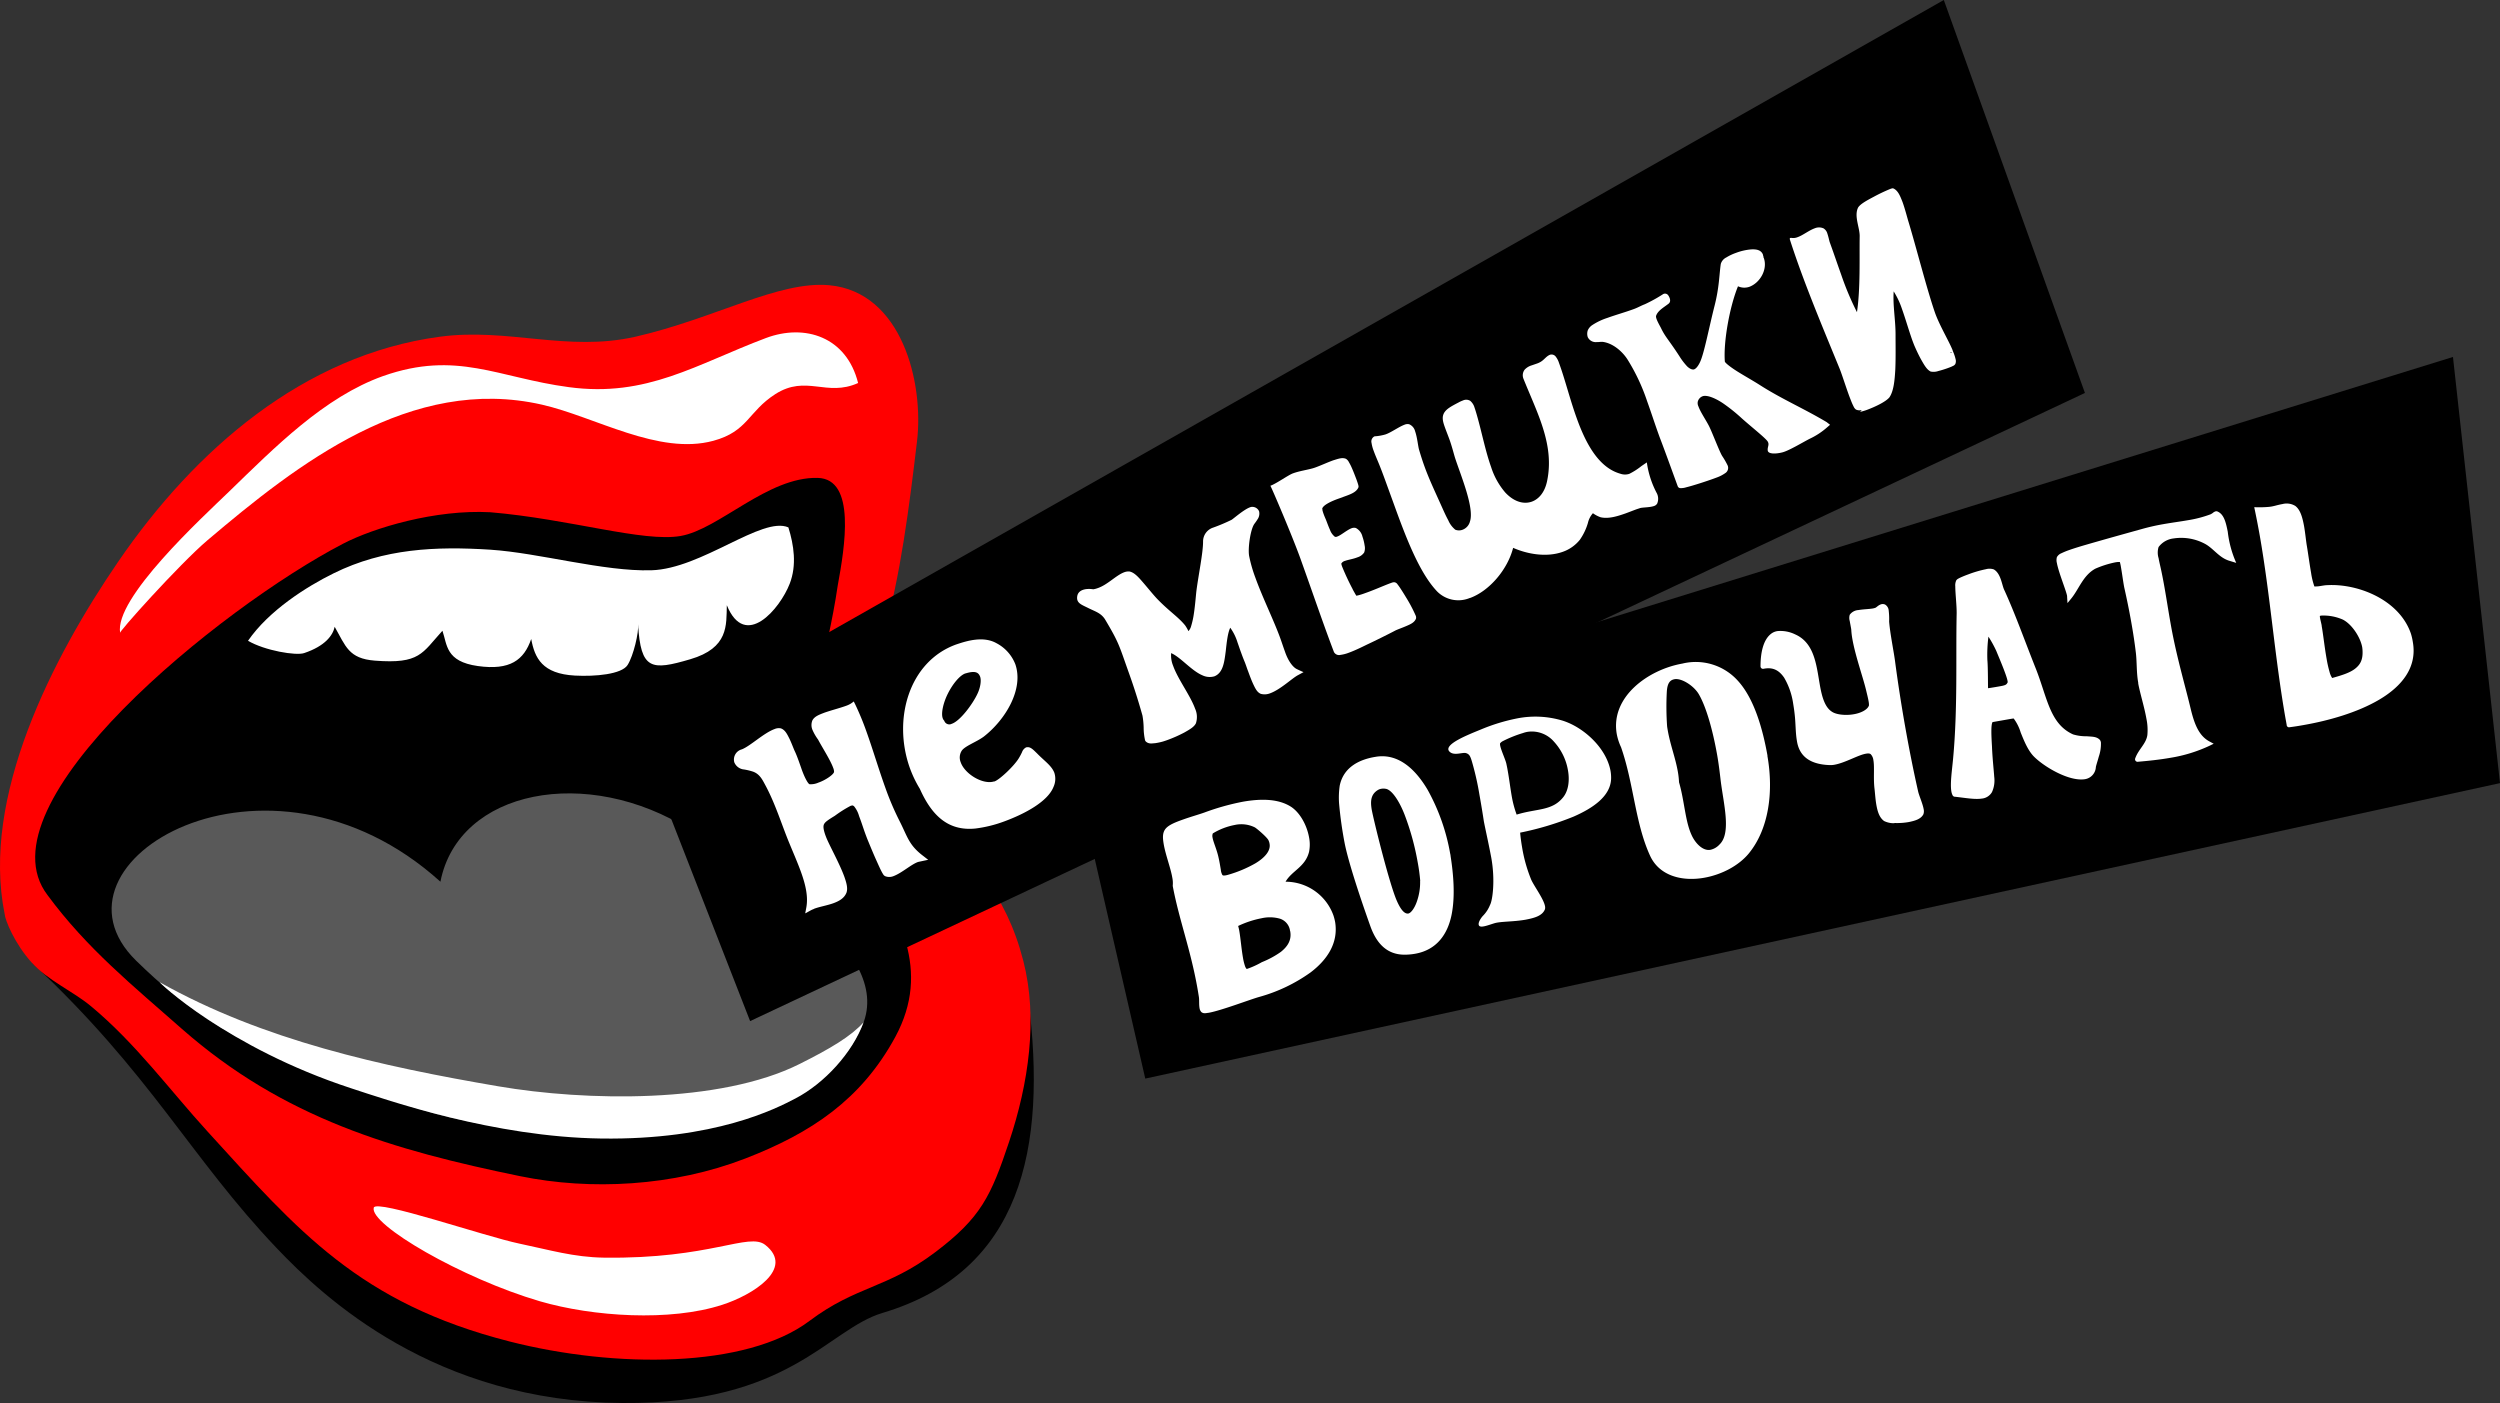
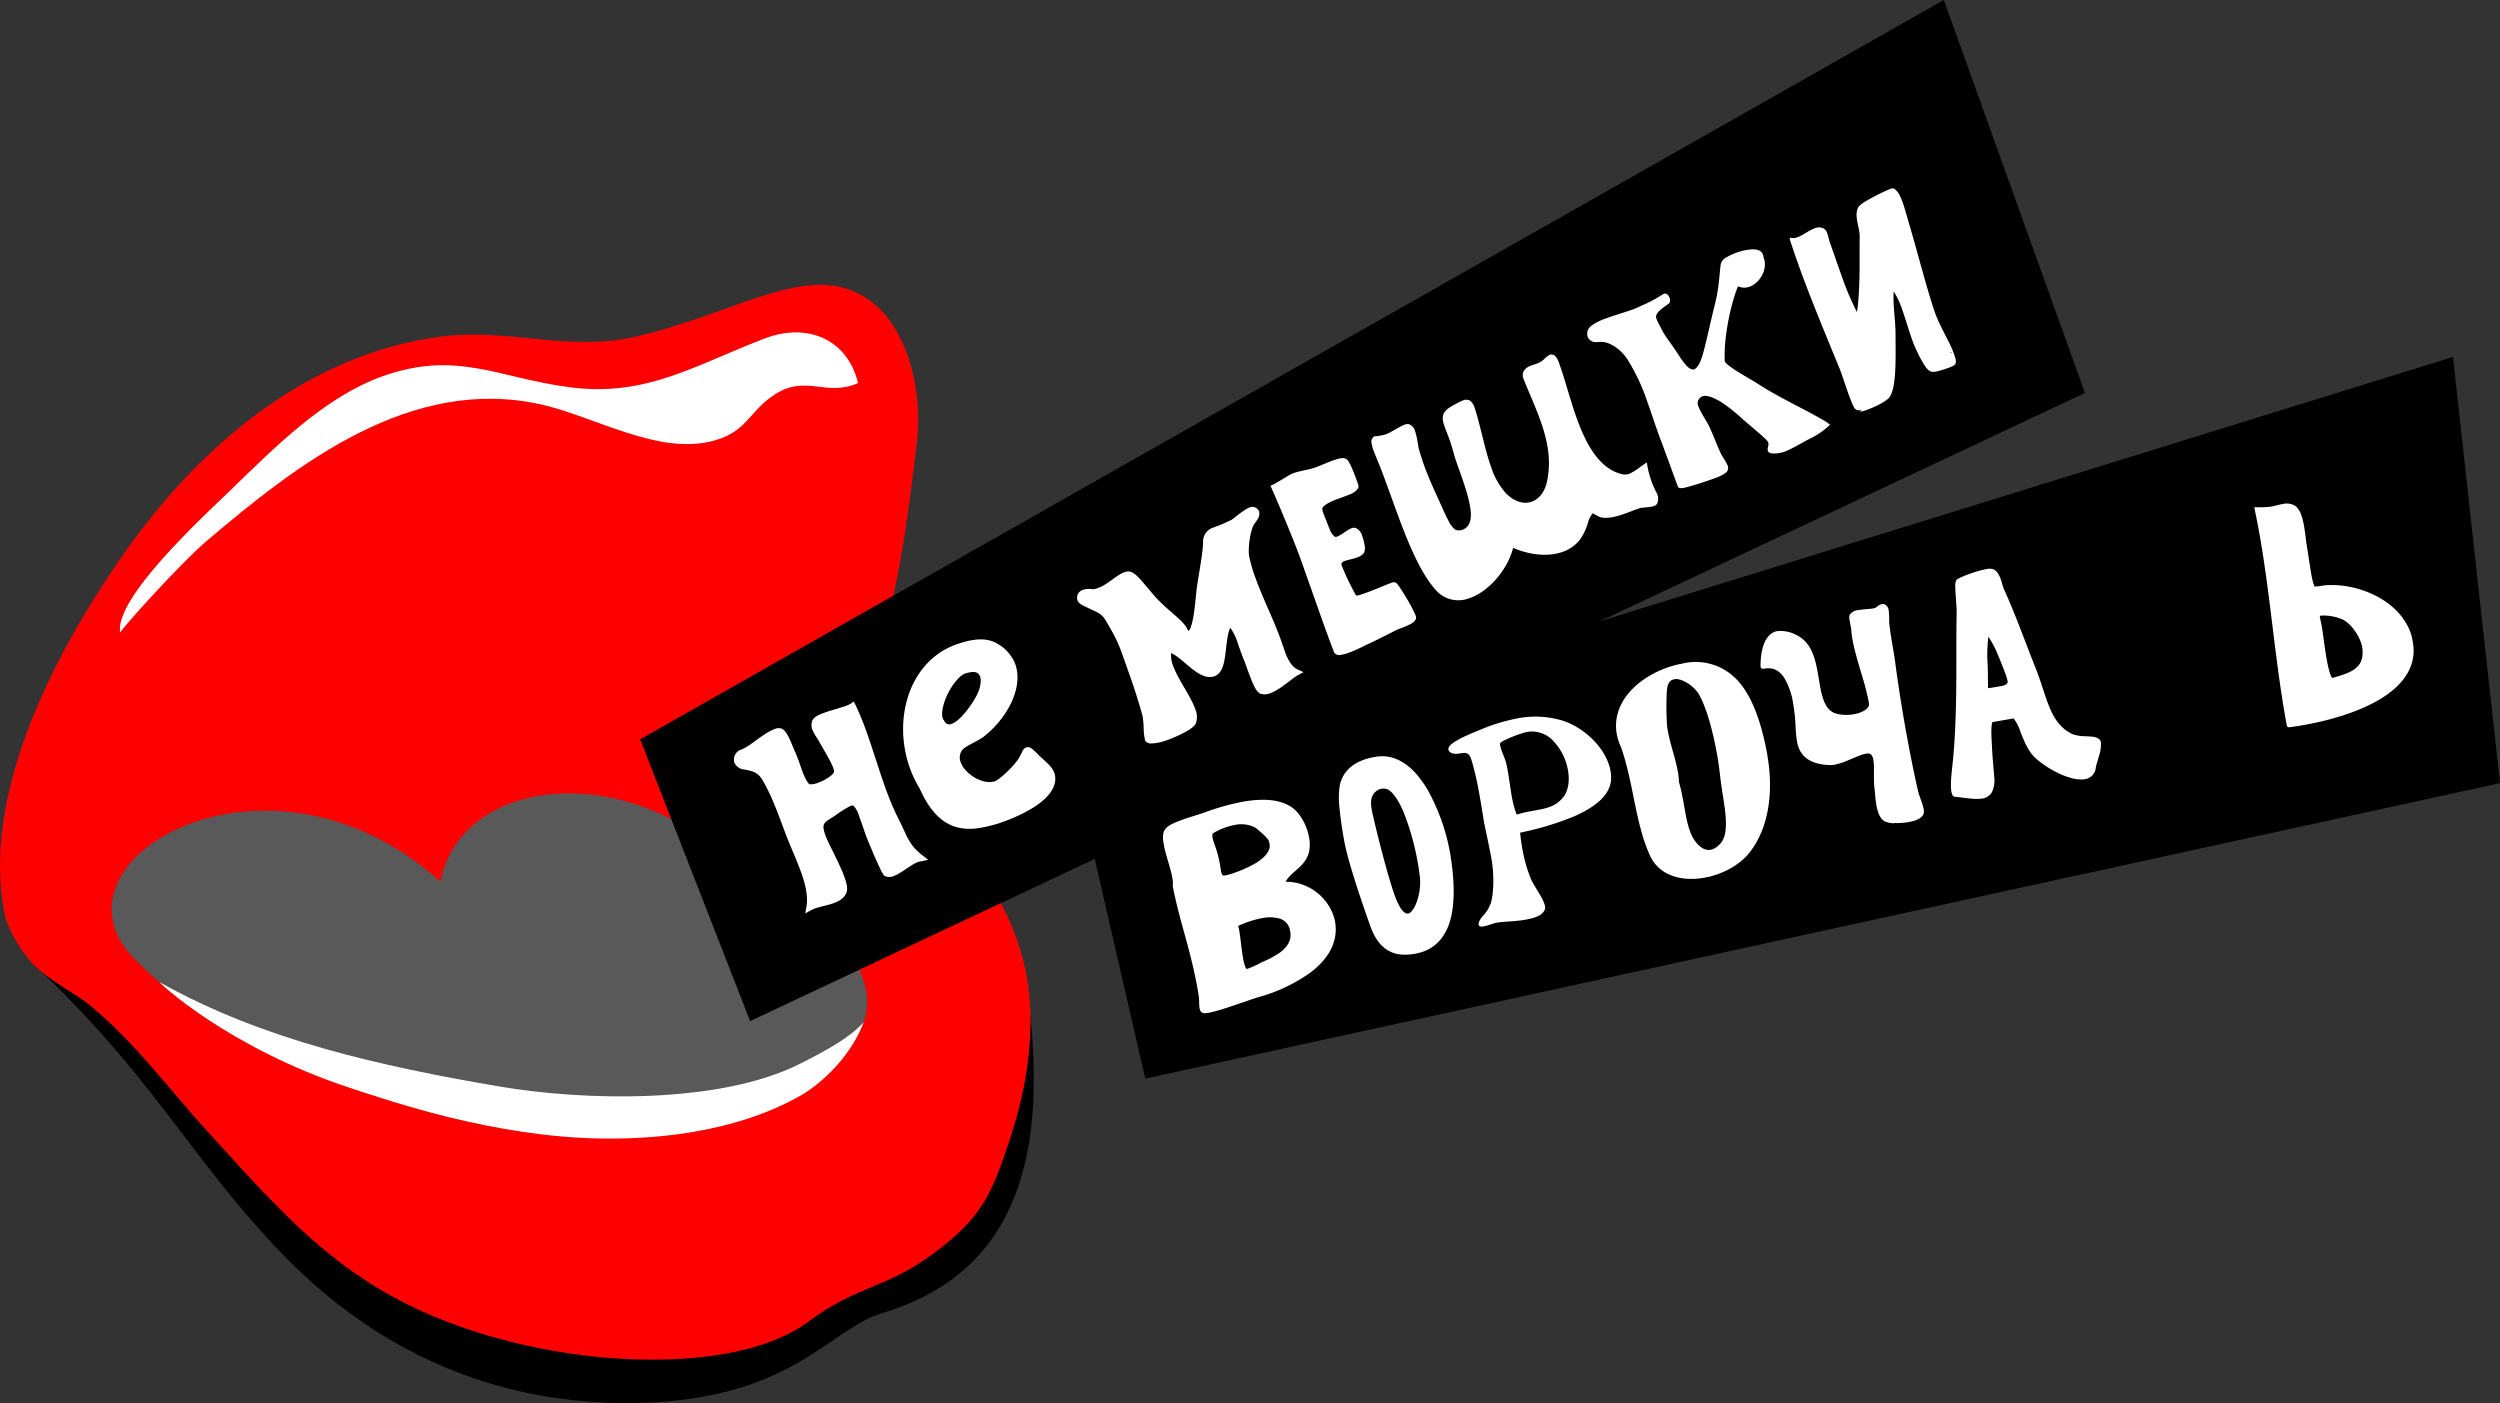
<svg xmlns="http://www.w3.org/2000/svg" viewBox="0 0 712.76 400">
  <rect x="0" y="0" width="712.76" height="400" fill="#333333" stroke="none" />
  <defs>
    <style>.cls-1{fill:red;}.cls-2{fill:#fff;}.cls-3{fill:#595959;fill-rule:evenodd;}</style>
  </defs>
  <title>nemeshki_logo01</title>
  <g id="Слой_2" data-name="Слой 2">
    <g id="Layer_1" data-name="Layer 1">
      <path d="M9.14,271.94c-1.36.4.52.08.19,2.75C43,306.11,54.3,330,78.85,355.81,92.39,370.06,124,399.6,177.47,400c47.75.35,58.43-21,74.15-25.68,39.45-11.8,47-46.59,41.56-89.52-8.58,14-17.83,54-27.72,67.35s-30.74,18.54-47.25,22.51c-33.28,8-74.54,13.89-106.06-6.58C93.57,356,82.26,334.15,64.65,319.3c-15.74-13.27-34-43.77-54.39-48.23" />
      <path class="cls-1" d="M1.33,260.6c-6.78-33.39,13.6-73.07,32.38-100.48C55.53,128.26,86.56,101.21,125.4,96c19.43-2.61,36.34,4.41,55.77,0,22.73-5.21,40.81-16,55.27-14.68,20.74,1.94,27,27.87,25,44.53-2.09,17.6-4.73,39.08-9.78,56-7.06,23.71-9.51,31.46,10.55,49.23,14.41,12.76,24.54,23.41,29.54,42.86,4.24,16.5,1.5,35-4.05,51.6-5.19,15.5-8,21.61-21.09,31.49-13.75,10.38-22.44,9.51-35.83,19.57-18,13.55-55.33,13.55-85.5,5.86C102.39,371.5,85.07,351,59.24,322.68c-10.86-11.9-20.46-25.13-33.32-35.82-5.16-4.28-12.38-7.4-16.85-12.39C4.12,269,1.42,262.22,1.33,260.6Z" />
-       <path d="M246.57,245.18c-9-14.74-15.78-36.12-12.44-54.25.7-3.8,3.21-13.67,4.71-24,2-10.91,5.29-30.41-5.72-30.68-14.24-.36-28.14,14.67-39.08,16.56-10.66,1.85-31.56-4.85-54.28-6.77-15.55-.84-33.18,4.4-42,9C62.92,173.16-6.36,229.19,13.56,255.21,24.78,270.43,37.87,281,51.85,293.33c29.07,25.57,60.36,34.58,96.43,42,20.1,4.12,43.65,2.93,64.25-5.05,18.76-7.27,33-16.76,42.71-34.62C265.66,276.41,256,260.53,246.57,245.18Z" />
      <path class="cls-2" d="M34.26,180.47c-1.78-9.84,23.4-32.92,31-40.27,13-12.59,27.15-27,44-33,21-7.37,32.66.48,52.94,3.18,22.24,3,36.38-6.57,56.16-14,11.16-4.19,23-.33,26.29,12.82-9,4.06-14.77-2.48-23.61,3.17-7.78,5-7.77,10.61-17.65,13.3-15.59,4.23-33.69-6.84-48.88-10.3-37.3-8.5-69.8,17-95.36,38.66C51.2,160.77,33,181.06,34.26,180.47Z" />
      <path class="cls-3" d="M38.81,273.89c-28.74-28.12,37.32-67.16,86.76-22.51,5.13-26.3,41.86-33.31,71.18-14.78,18.66,11.8,58.31,33.86,49.15,55.69-17.26,41.12-106,34-134.58,20.8C83.59,300.31,67.55,302,38.81,273.89Z" />
-       <path class="cls-2" d="M153.93,371c15.09,4.4,37.14,5.84,52,1,8.57-2.76,20.82-10.32,12.25-17.07-4.69-3.69-15.52,4.05-46,3.63-8.63-.12-15.55-2.22-24.1-4-9.89-2.06-40.83-12.76-41.52-10.25C105.28,349.11,131.71,364.49,153.93,371Z" />
-       <path class="cls-2" d="M86.74,186.19c5.92-2,8.16-5,8.68-7.49,3.15,5.52,3.94,9.07,11.45,9.65,12.88,1,13.45-2.12,19.27-8.52,1.38,4,.9,8.77,10.09,10.06s13.15-1.7,15.22-7.71c1,5.42,3.14,9.93,12.47,10.43,5.77.31,13.31-.36,15-3s3.25-9.33,3-11.65c.73,13.13,3.84,13.23,14.86,10s10.28-9.72,10.44-15.41c5.25,12.84,15.17,1,17.93-6.13,2.06-5.31,1.18-11.05-.38-16.06-7.51-3.27-24.74,11.83-39.08,12.23-13.62.39-31.92-4.95-45.89-5.87-15.6-1-30.31-.34-44.61,6.7-7.91,3.89-18.56,10.69-24.48,19.27C75.5,185.5,84.42,187,86.74,186.19Z" />
      <polygon points="307.15 223.27 699.35 101.77 712.76 223.27 326.52 307.51 307.15 223.27" />
      <polygon points="213.86 291.12 182.51 210.77 554.19 0 594.42 112.03 213.86 291.12" />
      <path class="cls-2" d="M530.8,116.88a2.3,2.3,0,0,1-1.65-.11h0c-.55-.41-.64-.83-1-1.53h0c-.3-.68-.63-1.55-1-2.52h0c-.81-2.23-1.68-4.94-2.29-6.62h0c-.14-.38-.26-.7-.36-.95h0c-4-9.77-8.12-19.57-11.61-29.27h0c-.9-2.51-1.76-5-2.56-7.5h0a.78.78,0,0,1-.05-.34h0a1.08,1.08,0,0,1,.05-.21h0a.05.05,0,0,0,0,0h0s0,0,0,0h0s0,0,0,0h0l0,0h0v0h0l0,0h0l0,0h0l0,0h0l0,0h0l0,0h0l0,0h0l0,0h0l0,0h.17s0,0,0,0h.1a.71.71,0,0,1,.21,0h0a3.2,3.2,0,0,0,1.68-.21h0c1.51-.52,3.18-1.9,4.87-2.52h0a3.19,3.19,0,0,1,2.52,0h0a2.5,2.5,0,0,1,1.11,1.5h0c.32.92.52,2,.68,2.47h0v0h0c.13.35.26.72.4,1.11h0c.83,2.29,1.8,5.17,2.86,8.12h0a81.85,81.85,0,0,0,4.5,10.7h0c1-6.73.68-15.42.77-21.48h0c.11-2.53-1.7-5.87-.43-8.38h0c.66-1,2.4-1.95,4.38-3h0a48.54,48.54,0,0,1,4.84-2.3h0l.3-.09h0a.75.75,0,0,1,.58,0h0c1.31.63,1.9,2.2,2.58,3.93h0c.67,1.89,1.21,4,1.57,5.22h0c2.23,7.31,5.26,19.3,7.6,26.1h0l.09.26h0c1.28,3.56,4,8.11,5,10.62h0l0,.06h0c0,.06.06.15.1.25h0c.09.22.21.51.33.84h0a11.55,11.55,0,0,1,.4,1.34h0a2.11,2.11,0,0,1-.08,1.43h0c-.38.5-.53.44-.91.66h0c-.35.16-.79.33-1.29.51h0a27.49,27.49,0,0,1-2.63.81h0a4.19,4.19,0,0,1-2.19.15h0c-1.13-.55-1.88-1.94-2.77-3.5h0c-.84-1.54-1.58-3.2-1.92-4h0c-.2-.5-.39-1-.58-1.52h0c-1-2.83-1.9-6-2.91-8.83h0a23,23,0,0,0-2.36-5h0c-.29,4,.56,8.2.53,12.55h0c0,2.75.07,6.37-.07,9.66h0c-.18,3.31-.49,6.25-1.68,8h0c-1,1.22-3.86,2.61-6.36,3.55h0a13.72,13.72,0,0,1-2,.58Zm25.55-16.46-.11,0h0l-.1,0h0l-.06,0h0l-.08,0h0s0,0,0,0h0a1.33,1.33,0,0,0,.19.14h0a.64.64,0,0,0,.22.06Zm-.45-.25h0Zm0,0h0l0-.06h0s0,0,0,0h0s0,0,.06.08Zm.24.2,0,0h0l.06,0h0l.1,0h0l-.11,0Zm-.14-.09h0Zm-.1-.1Z" />
      <path class="cls-2" d="M520.79,120.35c-6.62-3.94-12.67-6.51-18.92-10.49-2.06-1.32-4.52-2.69-6.52-3.94s-3.55-2.5-3.59-2.85h0c-.44-5.61,1.38-15.66,3.75-21.45a4.36,4.36,0,0,0,3.3.13h0c3-1.16,5.15-4.9,4.1-8.08a1.92,1.92,0,0,0-.14-.29.86.86,0,0,0-.09-.47l0,0a1.79,1.79,0,0,0-.09-.4c-.58-1.34-2-1.46-3.27-1.41a16.09,16.09,0,0,0-4.4,1,14.18,14.18,0,0,0-2.76,1.31,3,3,0,0,0-1.56,1.86c-.46,3.16-.42,6.57-1.76,11.86-1.61,6.32-3,13.76-4.19,16.18-.64,1.33-1.25,1.86-1.66,2s-1.18-.07-2-.88a18.24,18.24,0,0,1-2.18-2.87c-3.15-4.85-4-5.41-5.27-8.07-.27-.55-1.61-2.77-1.38-3.45.49-1.48,2.13-2.35,3.55-3.45.89-.69.24-1.94-.12-2.43a1.1,1.1,0,0,0-1.54-.23,42.6,42.6,0,0,1-5.1,2.81c-.91.33-1.9.9-2.86,1.27-.22.08-.46.18-.71.26-2,.73-4.7,1.5-7.07,2.35a17.77,17.77,0,0,0-4.43,2.12,3.48,3.48,0,0,0-1.21,1.47,3.13,3.13,0,0,0,0,1.89,2.5,2.5,0,0,0,2.53,1.43,8.19,8.19,0,0,0,1.19-.07l.39,0s.07,0,.09,0h0c2.89.34,5.61,2.66,7.12,5a56,56,0,0,1,5.61,11.92c1.11,3.08,2.11,6.19,3.17,9.15.21.59.42,1.17.64,1.74,1.33,3.47,3.6,9.77,4.91,13.35a.85.85,0,0,0,.71.55,5.07,5.07,0,0,0,1.72-.24c2.15-.53,5.84-1.75,7.75-2.44l1-.37a10,10,0,0,0,2.57-1.37,1.77,1.77,0,0,0,.51-2,22.26,22.26,0,0,0-1.59-2.76c-.78-1.28-2.73-6.45-3.71-8.45-.89-1.76-2.49-4.07-3.06-5.69a2.17,2.17,0,0,1-.19-1.27,2.23,2.23,0,0,1,1.32-1.58c1.2-.51,3.65.47,5.92,2a49.3,49.3,0,0,1,5.41,4.35c2.61,2.33,6.78,5.62,7.31,6.55s-.13,1.51,0,2.55,2.3,1,4.18.52,5.75-2.84,7.79-3.88a20.83,20.83,0,0,0,5-3.29l.8-.69Zm-16.68,5.54.37-.37h0Zm.61-.54h0l.69,0Z" />
      <path class="cls-2" d="M409.6,168.48c-5-5.33-8.83-15.43-12.12-24.53h0l-2-5.5h0c-.8-2.22-1.56-4.29-2.29-6.08h0c-.46-1.14-1.1-2.57-1.56-3.86h0a10.59,10.59,0,0,1-.6-2.24h0a1.62,1.62,0,0,1,.86-1.87h0a14.19,14.19,0,0,0,3.1-.54c1.54-.5,3.78-2.15,5.46-2.78h0a2.14,2.14,0,0,1,1.29-.13h0a2.9,2.9,0,0,1,1.71,2h0c.63,1.79.84,4.34,1.15,5.33h0c.51,1.73,1,3.24,1.5,4.63h0c1.38,3.8,2.82,6.79,4.9,11.43h0c.48,1.06,1.16,2.63,1.91,4h0a7,7,0,0,0,2,2.68h0a2.84,2.84,0,0,0,2.1,0h0a3.4,3.4,0,0,0,2.08-2.34h0c1.32-3.85-2.67-13.26-4.25-18.14h0c-.36-1.15-.89-3.29-1.57-5.18h0l-.09-.25h0c-.48-1.29-.89-2.32-1.21-3.21h0c-.6-1.66-.94-2.93-.26-4.17h0c.69-1.17,2-1.87,4.16-3h0a8.26,8.26,0,0,1,1.21-.55h0a2.18,2.18,0,0,1,2.1.11h0a4,4,0,0,1,1.24,2h0c.22.61.44,1.36.7,2.27h0c1.36,4.76,2.39,10.09,4,14.59h0a20.91,20.91,0,0,0,4.05,7.28h0c2.57,2.74,5.34,3.38,7.56,2.59h0c2-.72,3.66-2.64,4.33-5.76h0c1.32-6.18.1-11.84-1.94-17.53h0c-1.36-3.77-3.08-7.54-4.64-11.41h0a1.45,1.45,0,0,1-.08-.21h0a2.64,2.64,0,0,1,.28-2.71h0a4.43,4.43,0,0,1,2-1.23h0l1.39-.48h0a5.52,5.52,0,0,0,1.31-.61h0c.93-.59,1.46-1.48,2.48-1.92h0a1.49,1.49,0,0,1,1.62.43h0a5.72,5.72,0,0,1,1,1.89h0c.07.19.14.37.2.56h0c1.56,4.32,2.95,9.93,4.86,15.22h0c2.66,7.42,6.33,14.06,12.39,15.79h0a4,4,0,0,0,2.58.05h0a19.1,19.1,0,0,0,3.47-2.22h0l1.54-1.05a26.41,26.41,0,0,0,2.87,8.84h0a3.5,3.5,0,0,1,.08,2.9h0a1.62,1.62,0,0,1-.94.71h0c-1.26.43-3.31.35-4,.6h0l-.94.31h0c-.93.34-2,.77-3.13,1.18h0c-2.35.83-4.9,1.62-7.13,1.1h0a8.41,8.41,0,0,1-2.18-1.15h0a6.2,6.2,0,0,0-1.43,2.78h0a16.45,16.45,0,0,1-2.31,4.81h0a10.85,10.85,0,0,1-4.87,3.42h0c-4.6,1.64-10.08.66-14.14-1.14h0c-1.56,6.14-6.72,12.26-12.28,14.3h0l-.08,0h0a8.51,8.51,0,0,1-9.55-2.12Z" />
      <path class="cls-2" d="M369.67,190.73c-1-.5-2.38-2.15-3.34-5-.45-1.23-.87-2.53-1.3-3.72v0c-1.87-5.18-5.06-11.58-7.14-17.37a39.85,39.85,0,0,1-1.73-6c-.45-2.13.32-7.63,1.44-9.24.05-.09.51-.65.88-1.27a2.85,2.85,0,0,0,.49-2.36,2.08,2.08,0,0,0-1.63-1.24,1.76,1.76,0,0,0-1,.12c-1.78.66-4.8,3.34-5.23,3.56a50,50,0,0,1-5.23,2.21,4.14,4.14,0,0,0-2.88,4c0,3.19-1.28,9.34-1.88,13.91-.15,1.12-.34,3.95-.74,6.62a23.22,23.22,0,0,1-.78,3.55,3.36,3.36,0,0,1-.77,1.44,11.87,11.87,0,0,0-.93-1.62c-1.94-2.41-4.52-4-7.9-7.49-1.1-1.14-2.59-3-4-4.64s-2.61-3-4-3.26a3.48,3.48,0,0,0-1.5.23c-2.35.89-4.68,3.52-7.49,4.5a6.86,6.86,0,0,1-1.31.35h0c-2-.31-4.29.06-4.58,2s1.18,2.36,3.16,3.35,3.55,1.38,4.73,3.16c4.12,6.91,4,7.38,6.92,15.56q2.07,5.78,3.79,11.93a22.69,22.69,0,0,1,.34,3.44,17.11,17.11,0,0,0,.39,3.55,1,1,0,0,0,.23.41c.83.76,1.74.54,2.68.47a16.59,16.59,0,0,0,2.2-.47c.36-.11.78-.25,1.23-.41a38.72,38.72,0,0,0,4.82-2.13c1.57-.89,2.84-1.6,3.35-2.66a5.76,5.76,0,0,0-.24-4.18c-1.37-3.78-4.88-8.34-6.26-12.22a7.75,7.75,0,0,1-.56-3.6c2.66,1.12,5.77,5,8.9,6.32a4.79,4.79,0,0,0,3.43.29c2.51-1,2.83-4.12,3.23-7.12.28-2.56.56-5.24,1.29-6.73a14.22,14.22,0,0,1,2.07,4.19c.34.93.68,2,1.06,3,.27.75.56,1.52.89,2.32.15.34.33.83.53,1.4s.34,1,.54,1.49c.47,1.3,1,2.73,1.57,3.91s1.06,2.14,2.08,2.55a4.27,4.27,0,0,0,2.68-.19c2.9-1.07,6.16-4.22,7.83-5.12l1.64-.89S370.66,191.22,369.67,190.73Z" />
      <path class="cls-2" d="M232,259.17a6.48,6.48,0,0,0-1,.46h0l-1.43.78.3-1.6c.59-3.07-.15-6.44-1.52-10.24h0c-.91-2.52-2.09-5.22-3.29-8.13h0c-2.21-5.3-4-11.37-7-16.84h0c-.76-1.43-1.57-3-3.46-3.63h0a16.41,16.41,0,0,0-2.83-.64,3.31,3.31,0,0,1-2.42-2,3,3,0,0,1,2.17-3.69c2.48-1,6.18-4.63,9.33-5.79h0a3,3,0,0,1,1.78-.19h0c1.27.46,1.83,1.74,2.5,3.06h0c.62,1.32,1.14,2.78,1.48,3.48h0c.4.84.78,1.85,1.16,2.9h0l.63,1.78h0c.8,2.4,1.93,4.63,2.44,4.71h0a5.33,5.33,0,0,0,2.48-.46h0c2-.67,4.37-2.31,4.47-3.06h0a2.88,2.88,0,0,0-.25-1.16h0c-.8-2.25-3.3-6.11-4.3-8.05h0a13.77,13.77,0,0,1-1.62-2.81h0a3.52,3.52,0,0,1,0-2.67h0c.6-1.12,1.86-1.59,3.36-2.17h0c2-.71,4.42-1.32,6.1-1.93h0a7.1,7.1,0,0,0,1.59-.74h0l.74-.55.41.82a78.34,78.34,0,0,1,3.17,7.66h0c1.86,5.19,3.52,10.83,5.45,16.19h0a80.35,80.35,0,0,0,4,9.37h0c2.24,4.37,2.6,6.76,6.5,9.79h0l1.69,1.31-2.85.61c-1.95.65-4.59,3.12-7.07,4.06h0a3.2,3.2,0,0,1-2.36,0h0c-.51-.3-.48-.47-.7-.76h0c-.17-.29-.36-.65-.57-1.07h0c-.42-.86-.92-2-1.41-3.08h0c-1-2.25-1.94-4.59-2.15-5.08h0c-.31-.74-.62-1.57-.93-2.42h0c-.52-1.46-1-3-1.52-4.34h0c-.06-.17-.13-.35-.18-.51h0a7.58,7.58,0,0,0-1.38-2.65h0c-.36-.29-.42-.3-1-.14h0a34.72,34.72,0,0,0-4.5,2.84h0c-1.64,1-2.68,1.68-3,2.26h0c-.33.51-.38,1.32.34,3.35h0c.06.14.11.29.17.44h0c.84,2.22,3.81,7.45,5.23,11.38h0c.6,1.74,1,3.18.61,4.41h0c-.61,1.66-2.16,2.5-3.78,3.09h0c-1.85.66-4,1-5.51,1.59Z" />
      <path class="cls-2" d="M300.61,220.36c-.78-2.07-2.75-3.31-4.93-5.55-1.33-1.3-2-2-3.13-1.73a2.39,2.39,0,0,0-1.16,1.35,16.13,16.13,0,0,1-1,1.86c-1.36,2.19-5.41,6-6.85,6.5l-.13,0h0c-3.23,1-8.39-2.17-9.51-5.47a3.56,3.56,0,0,1,.19-3.11c.74-1.44,4.24-2.6,6.39-4.2,6.18-4.81,11.44-13.53,9-20.62a11.45,11.45,0,0,0-5.36-6c-3.69-2.09-8.29-.72-11.18.24l-.36.12c-13.49,4.89-18.12,21.39-13.17,35.23a32.39,32.39,0,0,0,2.84,5.91c3.32,7.44,7.95,12.14,15.88,11.32a36.34,36.34,0,0,0,8.13-2c6.07-2.23,12.46-5.72,14.09-9.84A5.55,5.55,0,0,0,300.61,220.36Zm-31.38-14.82a1.3,1.3,0,0,0-.1-.15,1.54,1.54,0,0,1-.34-.58c-.54-1.37.11-4.41,1.48-7.12s3.37-5.17,5-5.71l.06,0c2.81-.85,3.64-.21,4.08.87s.11,3.22-.76,5c-1.36,2.9-4.92,7.72-7.31,8.51A1.51,1.51,0,0,1,269.23,205.54Z" />
      <path class="cls-2" d="M400.82,170.23c-.6-1-1.2-1.95-1.69-2.68-.24-.36-.46-.66-.64-.89s-.2-.37-.71-.61a1.31,1.31,0,0,0-.72,0c-.2.06-.42.13-.67.23-1.61.58-4.78,2-7.2,2.83a18.21,18.21,0,0,1-1.91.61c-.24.06-.45.1-.59.12-.12-.2-.32-.53-.48-.82s-.27-.47-.36-.64l-.12-.21-.05-.08,0-.06,0,0a70.06,70.06,0,0,1-3-6.4,5.26,5.26,0,0,1-.25-.81.82.82,0,0,1,0-.18,1.78,1.78,0,0,1,1.07-.74c.94-.34,2.31-.52,3.5-1a3.59,3.59,0,0,0,1.93-1.38,3.51,3.51,0,0,0,.13-2,13.3,13.3,0,0,0-.62-2.53,3.71,3.71,0,0,0-1.89-2.46,2,2,0,0,0-1.21.07c-1.37.53-3,2-4.08,2.37a1,1,0,0,1-.66.08,4.37,4.37,0,0,1-1.42-2c-.5-1.09-.9-2.28-1.2-3-.16-.36-.41-.94-.62-1.52a10.41,10.41,0,0,1-.33-1.08c0-.16,0-.29-.05-.37a.22.22,0,0,1,0-.09c.29-1,2.52-2.09,4.86-2.9l1.44-.53c1.79-.64,3.4-1.22,4-2.57.11-.52,0-.42,0-.6-.08-.34-.27-.91-.53-1.64-.38-1-.89-2.35-1.39-3.46a13.28,13.28,0,0,0-.75-1.47,2.46,2.46,0,0,0-.85-1c-1.1-.48-2.24,0-3.65.42-1.63.59-3.49,1.45-5,2a10.6,10.6,0,0,1-1.07.34c-1.74.46-3.64.73-5.4,1.37-1.31.46-4.84,3-6.45,3.54.46.76,6.27,14.39,8.54,20.69,2.36,6.56,4.64,13.17,6.91,19.48.89,2.46,1.77,4.87,2.67,7.22a1.64,1.64,0,0,0,1.88.83,10.2,10.2,0,0,0,2.32-.6c2.24-.81,4.84-2.17,5.44-2.44,1.74-.81,5.59-2.7,7.84-3.89.53-.28,1.86-.74,3.07-1.26s2.4-1,2.85-2.16a1.38,1.38,0,0,0-.1-.87A42,42,0,0,0,400.82,170.23ZM383,132.15Z" />
-       <path class="cls-2" d="M609.49,217.19h0a.72.72,0,0,1-.78-.65h0a.7.7,0,0,1,.06-.35h0c.9-2.57,3.16-4.17,3.46-6.7h0a15.64,15.64,0,0,0-.27-4.54h0c-.59-3.36-1.8-7.17-2.34-10.06h0c0-.08,0-.15,0-.21h0c-.54-3.05-.35-5.92-.69-8.68h0c-.34-2.84-.78-5.69-1.27-8.45h0c-.62-3.53-1.32-6.91-2-9.93h0c-.05-.21-.09-.45-.14-.72h0c-.25-1.42-.55-3.66-.83-5.22h0a13.28,13.28,0,0,0-.31-1.46h0l-.26,0h0a6.6,6.6,0,0,0-1.1.12h0a28.26,28.26,0,0,0-5.6,1.78h0c-3.46,1.85-4.69,5.77-6.81,8.41h0l-1.16,1.42-.11-1.83s0-.1,0-.19h0c-.25-1.5-2.41-6.67-2.91-9.4h0a3.21,3.21,0,0,1,0-1.69h0a2.58,2.58,0,0,1,1.31-1.12h0a19.72,19.72,0,0,1,2.11-.87h0c1.6-.57,3.51-1.14,5-1.57h0c6-1.74,11.27-3.19,15.86-4.47h0a61.55,61.55,0,0,1,6-1.36h0c2.54-.45,4.9-.75,7.12-1.14h0a33.14,33.14,0,0,0,6.41-1.68h0a3.93,3.93,0,0,0,.64-.39h0a2.16,2.16,0,0,1,.83-.46h0a.92.92,0,0,1,.37,0h0c2,.72,2.54,3.23,3.06,5.8h0a30.34,30.34,0,0,0,2.42,8.9l-2.1-.64c-2.83-.91-4.38-3.46-6.76-4.76h0a14.35,14.35,0,0,0-9-1.57h0a6.22,6.22,0,0,0-4.28,2.45h0a5.36,5.36,0,0,0,0,3.16h0c.23,1.3.61,2.75.87,4.07h0c.3,1.43.57,2.89.83,4.36h0c.6,3.41,1.13,6.86,1.7,10.06h0c.16.9.32,1.8.49,2.66h0c1.58,8.14,3.85,15.85,5.23,21.67h0c1,4.15,2.23,7.76,5.37,9.44h0l1.22.66-1.25.61a41.76,41.76,0,0,1-11.07,3.4h0c-3.11.55-6.27.87-9.36,1.14Z" />
      <path class="cls-2" d="M540.08,234.7a6.22,6.22,0,0,1-2.93-.63h0c-1.36-1-1.85-2.72-2.18-4.52h0c-.3-1.68-.39-3.45-.55-4.77h0c-.35-3,.05-6.1-.31-8.05h0a2.93,2.93,0,0,0-.76-1.7h0c-.19-.18-.6-.29-1.35-.15h0c-2.2.36-5.91,2.59-8.94,3.14h0a6.14,6.14,0,0,1-1.4.11h0c-6.46-.22-8.8-3.22-9.36-6.94h0c-.41-2.34-.33-5-.64-7.61h0c-.1-.92-.24-1.9-.41-2.9h0a20.36,20.36,0,0,0-2.6-7.5h0c-1.35-1.94-3-3-5.62-2.55h0l-.26.05h0a.45.45,0,0,1-.16,0h0s0,0,0,0h-.11a.73.73,0,0,1-.57-.69h0c0-3.26.55-7.77,3.38-9.55h0a4.05,4.05,0,0,1,1.42-.51h0a9.55,9.55,0,0,1,5.11.95h0c4.51,2,5.67,6.68,6.45,11.12h0c.19,1.08.36,2.16.54,3.2h0c.62,3.56,1.47,6.54,3.58,7.79h0c1.25.78,3.85,1.05,6.12.64h0c2.21-.37,4-1.4,4.32-2.53h0a5.46,5.46,0,0,0-.11-1.18h0c-.17-1-.48-2.16-.66-2.94h0c-.84-3.64-3.08-9.82-3.95-14.74h0a22.46,22.46,0,0,1-.31-2.43h0c0-.35-.09-.78-.17-1.21h0c-.09-.52-.2-1.05-.28-1.53h0a3.15,3.15,0,0,1,0-1.8h0a3.3,3.3,0,0,1,2.48-1.34h0c1.38-.24,3-.26,4.08-.45h0a3.87,3.87,0,0,0,.61-.15h0c.49-.1.88-.82,1.94-1.09h0a1.6,1.6,0,0,1,1,.14h0a2.18,2.18,0,0,1,1,1.73h0a20,20,0,0,1,.12,3.09h0c.24,3.25,1.31,8.5,1.66,11.13h0c.85,6.42,1.85,12.86,2.94,19h0c1.15,6.48,2.39,12.69,3.66,18.29h0c.27,1.22,1.29,3.46,1.58,5.06h0a2.62,2.62,0,0,1-.08,1.49h0c-.72,1.37-2.4,1.85-4.22,2.21h0a19,19,0,0,1-4,.26Z" />
      <path class="cls-2" d="M503.92,215.45c-1.36-7.63-3.8-16.32-8.5-21.42a16.13,16.13,0,0,0-15.77-4.84c-9.77,1.73-20.49,9.49-18.72,20a15.38,15.38,0,0,0,1.24,3.85c3.65,10.47,4,21.63,8.28,30.95,2.69,5.82,9.23,7.36,15.43,6.26h0c4.95-.88,9.8-3.4,12.71-6.93,5.69-6.95,7.12-17.5,5.3-27.83Zm-13.36,7c.82,6.73,3.11,15.07-.33,18.33a4.93,4.93,0,0,1-2.53,1.49c-2.18.45-4.39-1.87-5.44-4.24-1.83-4-2-9.64-3.56-15a24.19,24.19,0,0,0-.35-3.08c-.69-3.91-2.15-7.61-2.86-11.68-.07-.4-.14-.79-.19-1.2a80.11,80.11,0,0,1-.08-9.95c.17-2.49,1-3.23,2.12-3.46,2-.43,5.58,1.83,7,4.27,2.13,3.64,4,10.37,5.23,17.33C490,217.69,490.29,220.11,490.56,222.45Z" />
      <path class="cls-2" d="M445.48,205.45a26.9,26.9,0,0,0-12.89-.64A53.74,53.74,0,0,0,422.16,208c-3.59,1.48-10.77,4.27-8.94,6.25,1.27,1.37,3.77.13,4.8.48s1.26,1,1.93,3.44a79,79,0,0,1,1.83,8.32c.54,3,1,5.87,1.25,7.54.05.28.1.53.14.74.57,2.8,1.34,6.23,2,9.77,1.17,6.5.35,12.22-.36,13.47a9.37,9.37,0,0,1-2,3.08c-.27.26-1.59,1.9-1.16,2.75s2.67-.1,4.46-.63,5.32-.38,8.83-1c2.51-.48,4.81-1.09,5.54-3a2,2,0,0,0,0-.9c-.41-2.08-3.13-5.71-3.92-7.5a42.31,42.31,0,0,1-2.62-9.32c-.27-1.57-.45-3-.54-4.1a84.49,84.49,0,0,0,15.23-4.57c5.57-2.44,10.47-5.79,10.7-10.71a11.18,11.18,0,0,0-.17-2.38C457.91,213.12,451.39,207.29,445.48,205.45Zm-13.08,26.8A29.92,29.92,0,0,1,431,227c-.41-2.36-.71-4.85-1.13-7.2-.12-.73-.27-1.45-.42-2.14-.32-1.31-1.55-3.87-1.77-5.23a1.86,1.86,0,0,1,0-.5,2.37,2.37,0,0,1,.78-.63,34.54,34.54,0,0,1,5.79-2.32,7.46,7.46,0,0,1,1.25-.33,8.33,8.33,0,0,1,7.53,2.79,16.07,16.07,0,0,1,4,8.17c.54,3,.1,5.9-1.38,7.71C442.49,231.25,438.2,230.46,432.4,232.25Z" />
      <path class="cls-2" d="M598.73,211c-.92-1.06-2.31-.95-3.82-1.09a12.64,12.64,0,0,1-3.87-.53c-6.63-3-7.33-10.39-10.58-18.65-3.54-8.92-5.86-15.57-9-22.45-.73-1.4-.93-4.7-3-5.93a3.78,3.78,0,0,0-2.25-.07,32.3,32.3,0,0,0-5.06,1.48c-.81.29-1.55.6-2.11.85q-.42.19-.72.36a1.67,1.67,0,0,0-.56.46,3.29,3.29,0,0,0-.3,1.74c0,2,.44,5.63.39,7.87-.26,12.33.31,26.92-1,41.1-.29,3.25-.9,7.15-.51,9.48a3.83,3.83,0,0,0,.38,1.17.75.75,0,0,0,.53.36h.09c3.22.36,5.78.85,7.8.51h.06a3.75,3.75,0,0,0,2.72-1.83,8,8,0,0,0,.64-4.37c-.1-1.63-.51-5.25-.64-8.68-.19-3.09-.32-6.19.17-6.91l5.12-.9.77-.12h.13a12.86,12.86,0,0,1,2,4c.9,2.22,1.93,4.83,3.55,6.62,2.77,2.95,10.1,7.38,14.71,6.69a3.69,3.69,0,0,0,3.16-3.36c0-.33.48-1.73.86-3.13a11.08,11.08,0,0,0,.59-4A1.83,1.83,0,0,0,598.73,211Zm-26.4-16.37c-.24.58-.68.71-1.32.87s-4.15.73-4.2.71,0-5.86-.2-8a40,40,0,0,1,.3-6.7,32.37,32.37,0,0,1,2.27,4.14C569.65,186.86,572.9,194.3,572.33,194.67Z" />
      <path class="cls-2" d="M687.36,180.65c-3.34-9.76-15.22-14.3-23.8-13.82-.75,0-1.66.21-2.44.31a8,8,0,0,1-1,.06l-.28,0h0a20.46,20.46,0,0,1-.94-3.88c-.47-2.68-.9-5.93-1.2-7.65-.25-1.42-.44-3.62-.81-5.72-.44-2.33-1-4.56-2.48-5.7a4.74,4.74,0,0,0-3.67-.54c-1.72.3-2.46.68-3.94.81a31.86,31.86,0,0,1-4.11.08l.27,1.29q.69,3.33,1.29,6.71c3,17.05,4.3,34.83,7.35,52.19.12.64.24,1.29.35,1.93l0,.11a.74.74,0,0,0,.46.5h0a.81.81,0,0,0,.38,0c1.28-.16,2.63-.37,4-.62,7-1.23,15.25-3.51,21.58-7.26s10.83-9.13,9.54-16.39A16.31,16.31,0,0,0,687.36,180.65Zm-13.81,4.53c.21,2.84-.59,4.29-2.12,5.48s-3.82,1.88-6.52,2.64a5.63,5.63,0,0,1-.74-1.71,33.47,33.47,0,0,1-.85-3.8c-.59-3.32-1-7.17-1.4-9.33l0-.13c-.13-.72-.36-1.52-.46-2.12a2.57,2.57,0,0,1-.06-.6s0,0,0,0a1.88,1.88,0,0,1,.36-.1,13.65,13.65,0,0,1,6.19,1.14c2.58,1.31,5,5,5.53,7.89C673.51,184.75,673.53,185,673.55,185.18Z" />
      <path class="cls-2" d="M407,225.14c-3.43-5.81-8.29-10.37-14.62-9.4l-.48.08c-3.9.67-8.84,2.63-9.95,8.23a23.8,23.8,0,0,0-.18,4.94,111.61,111.61,0,0,0,1.62,11.53c1.34,6.62,5.72,19.1,7.3,23.53s4.43,8.3,10.1,8.13a17,17,0,0,0,2.66-.26h0c6.31-1.11,9.33-5.75,10.41-11.15s.49-11.74-.3-16.77c0-.24-.08-.49-.13-.75A57.82,57.82,0,0,0,407,225.14Zm-2.12,26a16.32,16.32,0,0,1-.94,5.93c-.66,1.93-1.75,3.33-2.49,3.39s-1.79-.46-3.14-3.48c-2.16-4.74-6.76-23.44-7.25-26.28-.4-2.48-.16-4.32,1.86-5.51a2.79,2.79,0,0,1,.92-.31,3.46,3.46,0,0,1,1.16,0c1.68.17,3.84,3.23,5.47,7.43a74,74,0,0,1,3.74,13.63A51.9,51.9,0,0,1,404.91,251.12Z" />
      <path class="cls-2" d="M380.17,261a14.5,14.5,0,0,0-13.65-9.62c1.81-3.16,5.6-4.15,6.7-8.53a10.51,10.51,0,0,0,0-4.11c-.63-3.49-2.57-7-5.06-8.67-3.69-2.41-8.74-2.38-13.74-1.51a69,69,0,0,0-10.95,3.06c-1.45.53-3.88,1.21-6.1,2s-4.23,1.56-5.13,2.75-.73,2.75-.44,4.43c.53,3,1.94,6.62,2.42,9.38a7.61,7.61,0,0,1,.14,2.25,1.27,1.27,0,0,0,0,.2h0v0c1.81,9.62,5.09,18.07,7.05,29.21.14.79.27,1.59.4,2.42s0,2.14.19,3.18a2,2,0,0,0,.54,1.13c.7.49,1.2.27,2.05.18,3.6-.64,11.81-3.79,14.38-4.51a46.36,46.36,0,0,0,14.68-7c4.58-3.47,8-8.27,7-14.38A15,15,0,0,0,380.17,261Zm-31.66-11.53a3.7,3.7,0,0,1-.45-1.53c-.08-.45-.17-1-.28-1.62s-.28-1.5-.5-2.39c-.54-2.13-1.37-3.91-1.57-5.1a2,2,0,0,1,.07-1.22,18.65,18.65,0,0,1,6.21-2.4,8.69,8.69,0,0,1,5.71.65c.41.16,3.77,3,4,3.83a3.13,3.13,0,0,1,.25.83c.41,2-1.34,4-4,5.6a35.11,35.11,0,0,1-7.76,3.27,6.58,6.58,0,0,1-.75.18C348.72,249.68,348.6,249.56,348.51,249.46Zm16.76,21.85a25.9,25.9,0,0,1-5.52,3,24.5,24.5,0,0,1-4.19,1.91l-.17,0a2.5,2.5,0,0,1-.45-.85,14.51,14.51,0,0,1-.56-2.31c-.43-2.4-.68-5.51-1.05-7.65A12.92,12.92,0,0,0,353,264a27.65,27.65,0,0,1,6.76-2.22,10.61,10.61,0,0,1,5.15.14,4.21,4.21,0,0,1,2.84,3.17c0,.16.08.33.11.5C368.27,268.06,367.08,269.84,365.27,271.31Z" />
      <path class="cls-2" d="M45.61,280.08c29.33,16.48,63.07,23.92,96.45,29.63,24.95,4.27,63.23,5,85.9-6.36,8.68-4.34,14.69-7.89,18.24-11.88-3.15,8.67-11.14,17.4-19.44,21.72-5.51,2.88-22.86,11.86-55.35,11.41-30.64-.43-60.64-10.84-71.4-14.36C64.84,298.71,44.9,279.73,45.61,280.08Z" />
    </g>
  </g>
</svg>